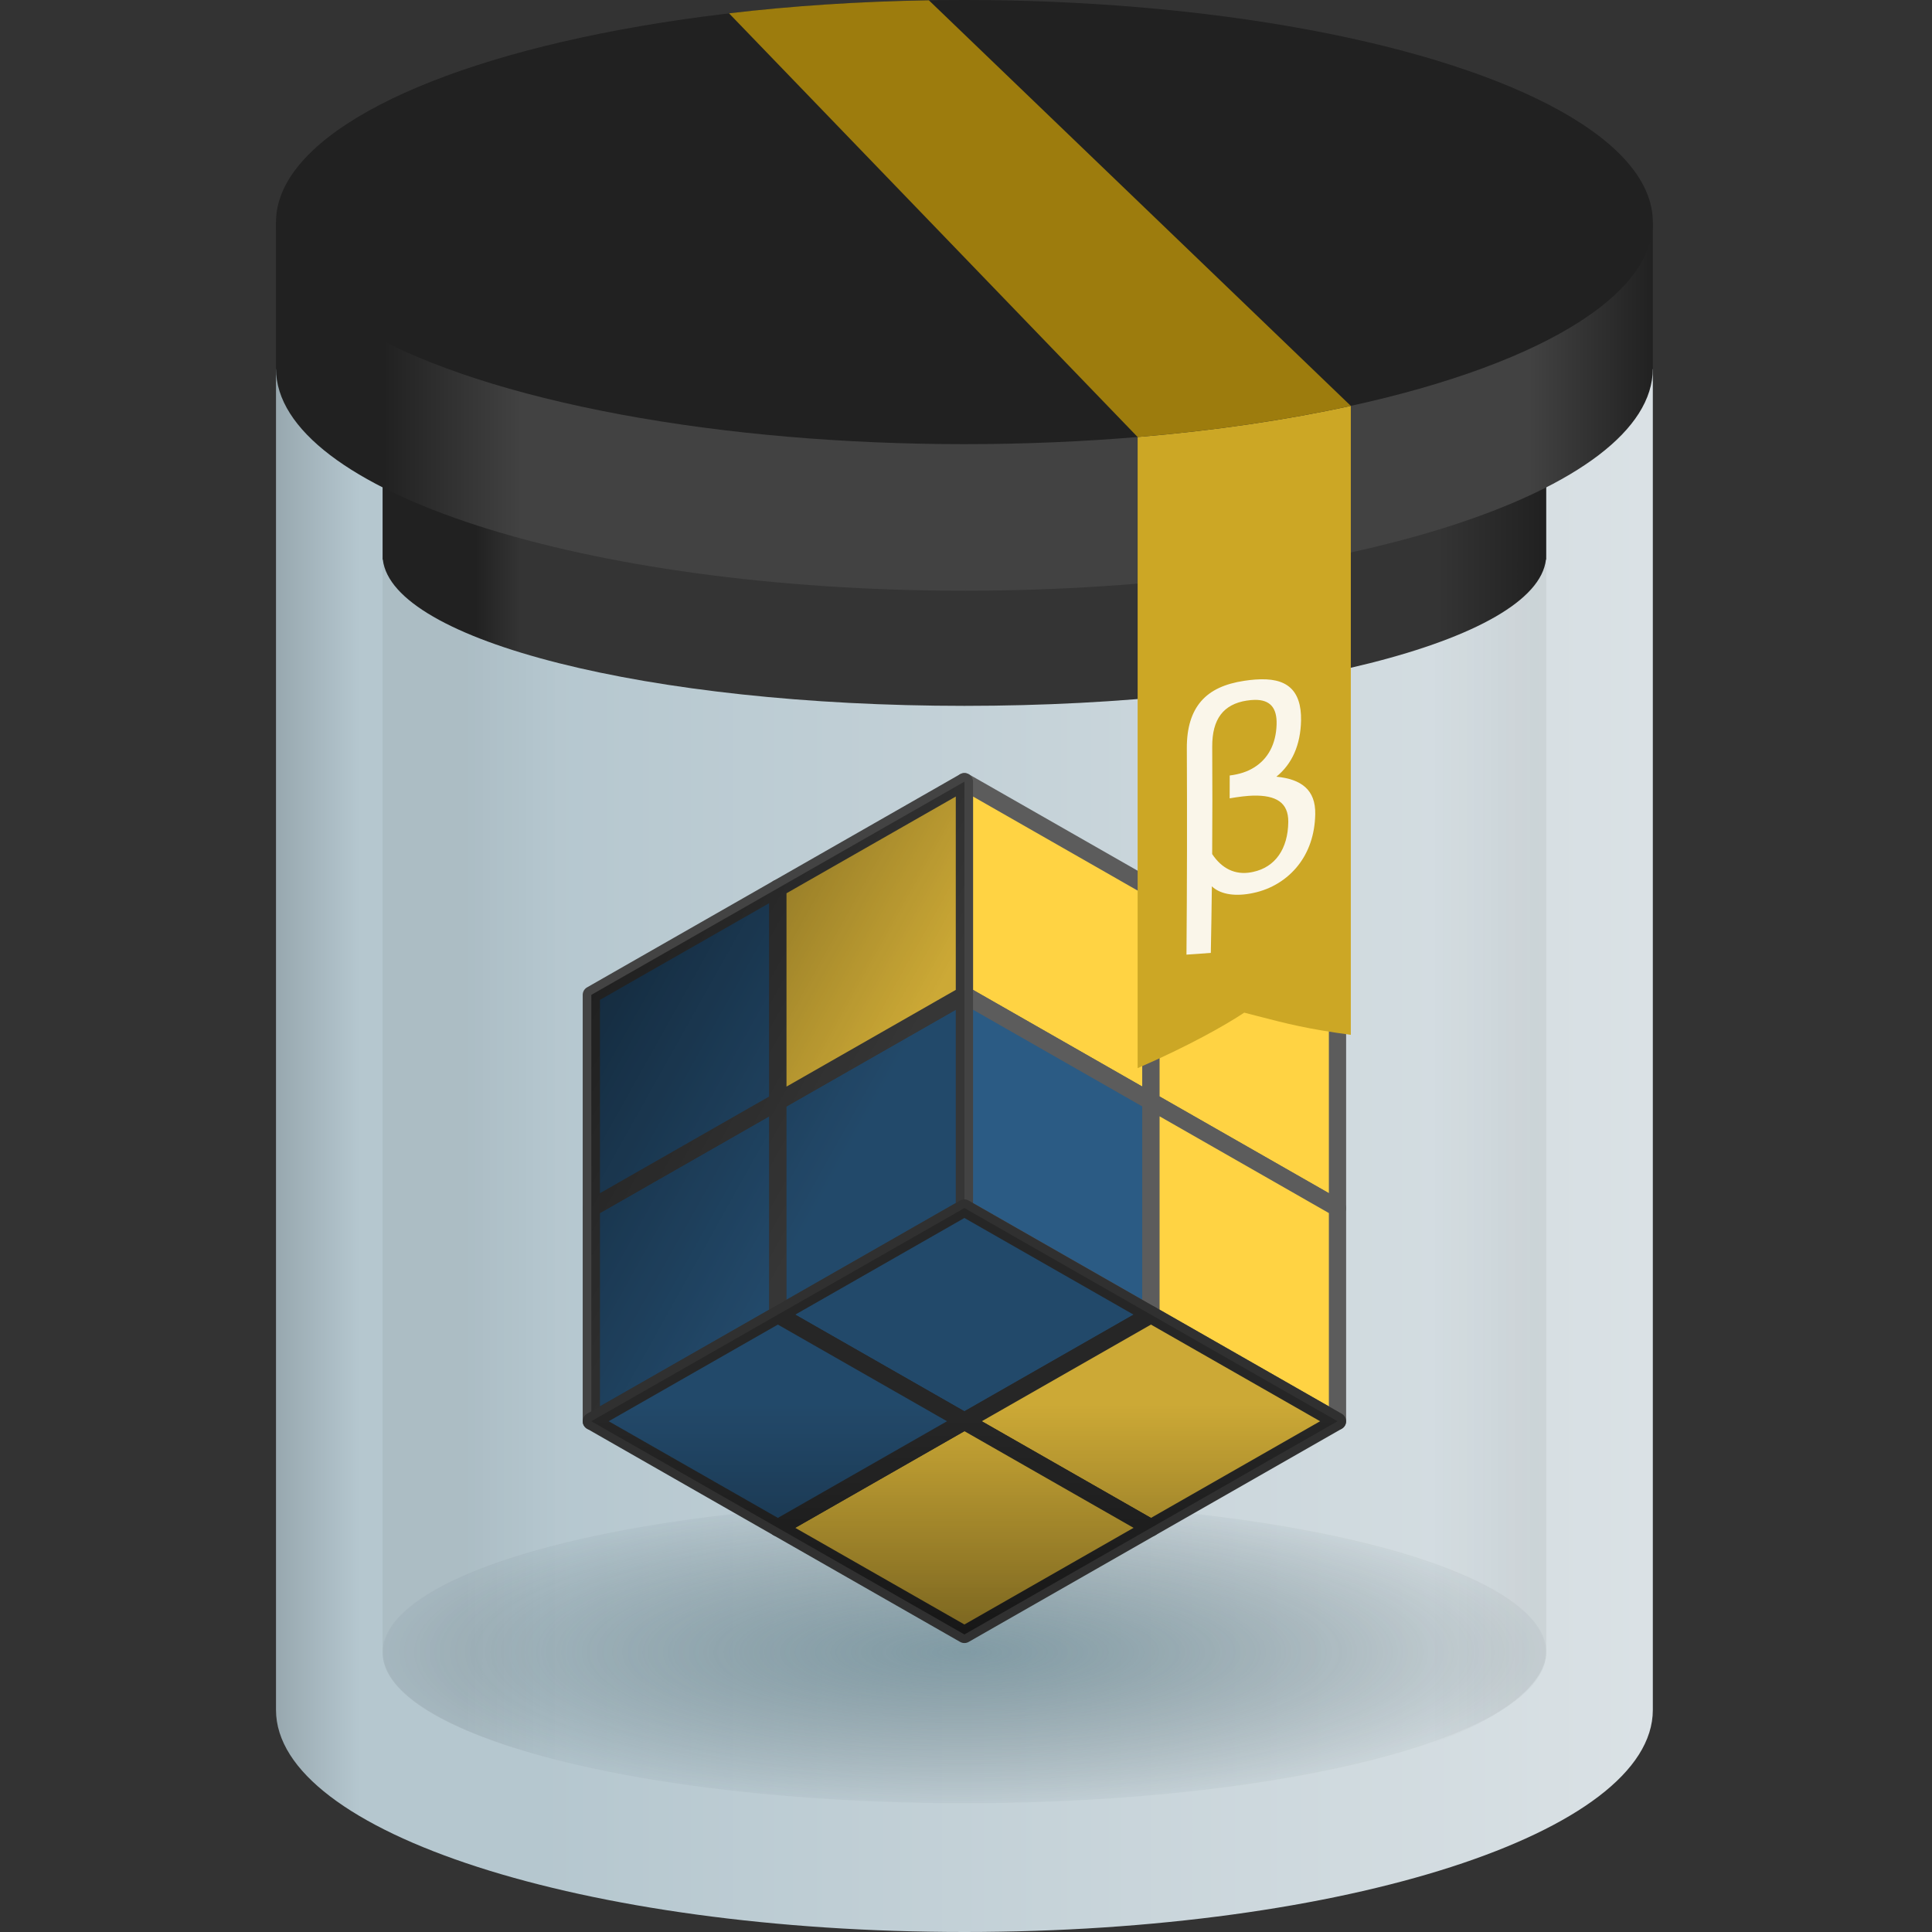
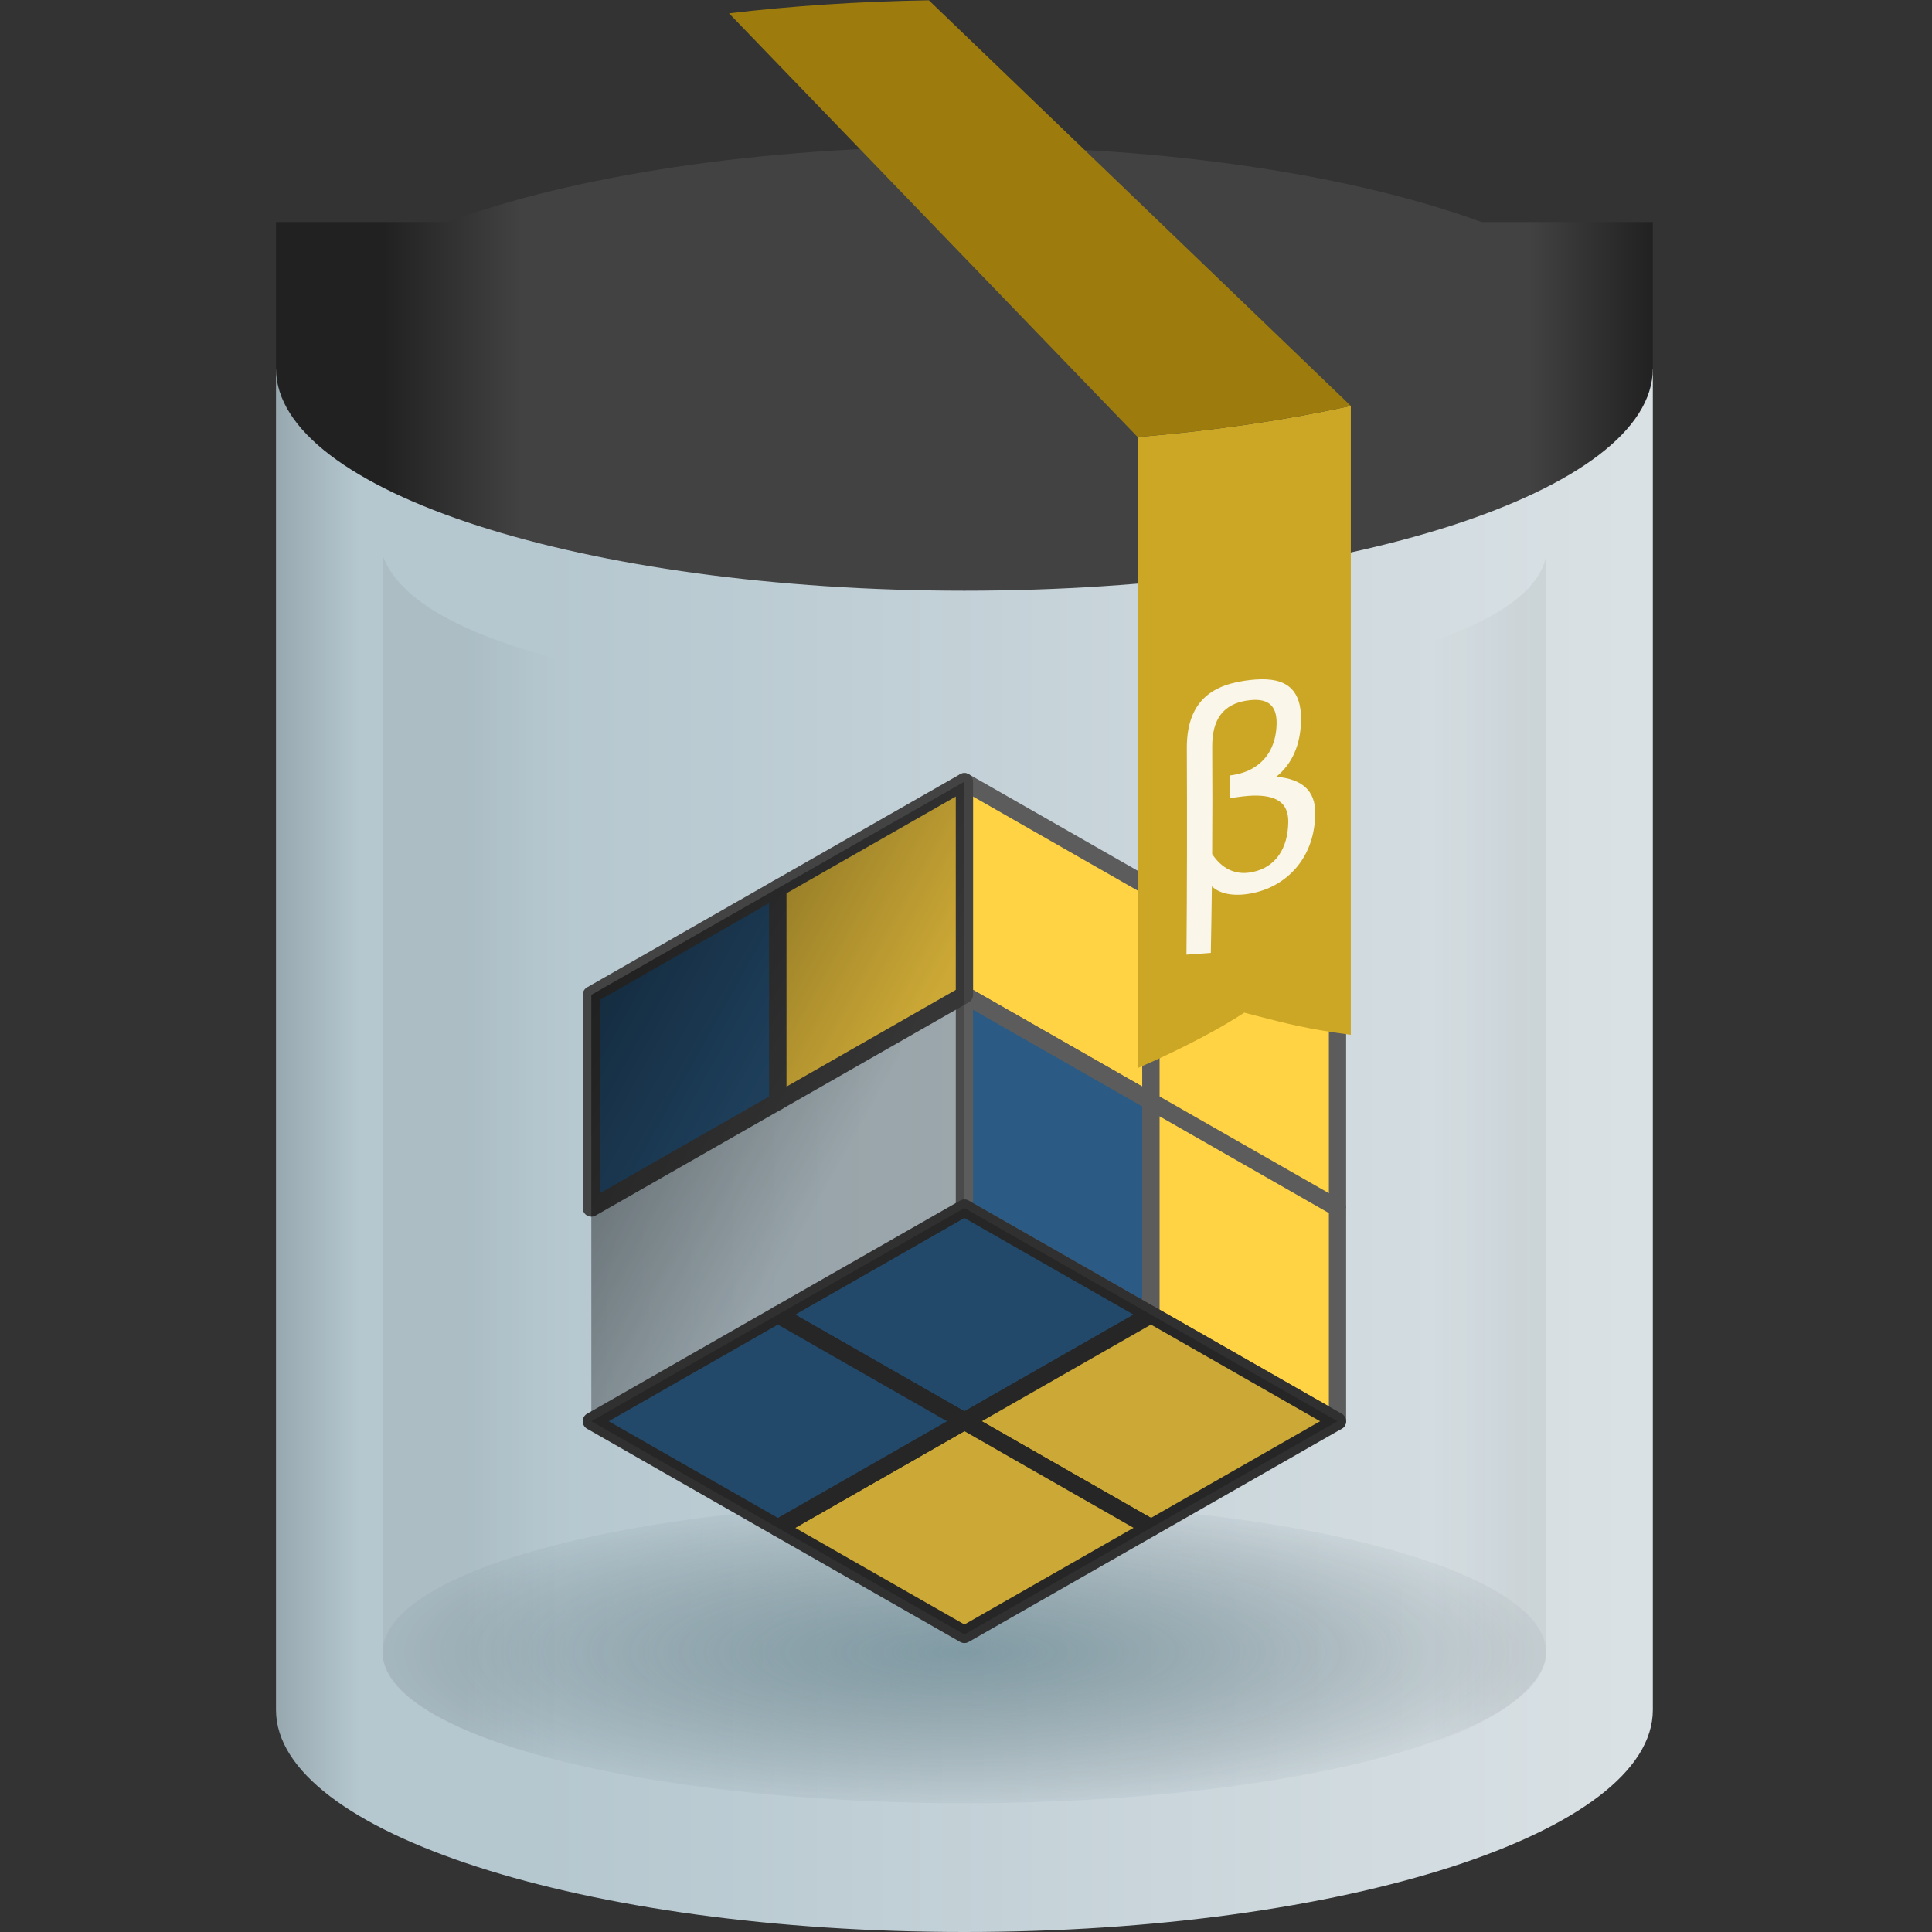
<svg xmlns="http://www.w3.org/2000/svg" xmlns:xlink="http://www.w3.org/1999/xlink" fill="none" height="112" viewBox="0 0 112 112" width="112">
  <rect x="0" y="0" width="112" height="112" fill="#333333" stroke="none" />
  <linearGradient id="a" gradientUnits="userSpaceOnUse" x1="16" x2="95.816" y1="69.26" y2="69.26">
    <stop offset="0" stop-color="#a3b5bd" stop-opacity=".9" />
    <stop offset=".06" stop-color="#c3d7e0" stop-opacity=".9" />
    <stop offset=".18" stop-color="#c3d7e0" stop-opacity=".9" />
    <stop offset="1" stop-color="#edf5f9" stop-opacity=".9" />
  </linearGradient>
  <radialGradient id="b" cx="0" cy="0" gradientTransform="matrix(0 8.754 -33.765 0 55.908 95.779)" gradientUnits="userSpaceOnUse" r="1">
    <stop offset="0" stop-color="#3c6370" stop-opacity=".49" />
    <stop offset="1" stop-color="#193239" stop-opacity=".04" />
  </radialGradient>
  <linearGradient id="c">
    <stop offset="0" stop-opacity="0" />
    <stop offset="1" stop-opacity=".4" />
  </linearGradient>
  <linearGradient id="d" gradientUnits="userSpaceOnUse" x1="49.471" x2="34.281" xlink:href="#c" y1="66.17" y2="57.674" />
  <linearGradient id="e" gradientUnits="userSpaceOnUse" x1="55.908" x2="55.908" xlink:href="#c" y1="81.49" y2="94.749" />
  <linearGradient id="f" gradientUnits="userSpaceOnUse" x1="22.179" x2="89.637" y1="44.285" y2="44.285">
    <stop offset=".072" stop-opacity=".05" />
    <stop offset=".151" stop-opacity="0" />
    <stop offset=".901" stop-opacity="0" />
    <stop offset=".988" stop-opacity=".05" />
  </linearGradient>
  <linearGradient id="g" gradientUnits="userSpaceOnUse" x1="22.179" x2="89.38" y1="53.953" y2="53.953">
    <stop offset=".08" stop-color="#212121" />
    <stop offset=".119" stop-color="#343434" />
    <stop offset=".911" stop-color="#343434" />
    <stop offset="1" stop-color="#212121" />
  </linearGradient>
  <linearGradient id="h" gradientUnits="userSpaceOnUse" x1="16" x2="95.816" y1="21.37" y2="21.37">
    <stop offset=".078" stop-color="#212121" />
    <stop offset=".178" stop-color="#424242" />
    <stop offset=".91" stop-color="#424242" />
    <stop offset="1" stop-color="#212121" />
  </linearGradient>
  <path clip-rule="evenodd" d="m16 99.126v-77.756c3.096 6.13 19.785 10.813 39.908 10.813 20.123 0 36.812-4.683 39.908-10.813v77.756c0 7.11-17.867 12.874-39.908 12.874-22.041 0-39.908-5.764-39.908-12.874z" fill="url(#a)" fill-rule="evenodd" />
  <ellipse cx="55.908" cy="95.789" fill="url(#b)" rx="33.729" ry="8.745" />
  <g stroke-linejoin="round">
    <path d="m66.722 63.853v-12.359l-10.814-6.179v12.359z" fill="#ffd343" stroke="#5c5c5c" />
    <path d="m66.722 76.212v-12.359l-10.814-6.179v12.359z" fill="#2b5b84" stroke="#5c5c5c" />
-     <path d="m77.536 70.032v-12.359l-10.814-6.179v12.359z" fill="#ffd343" stroke="#5c5c5c" />
+     <path d="m77.536 70.032v-12.359l-10.814-6.179v12.359" fill="#ffd343" stroke="#5c5c5c" />
    <path d="m77.536 82.391v-12.359l-10.814-6.179v12.359z" fill="#ffd343" stroke="#5c5c5c" />
-     <path d="m45.094 63.853v12.359l-10.814 6.179v-12.359z" fill="#2b5b84" stroke="#434343" />
    <path d="m45.094 51.494v12.359l-10.814 6.179v-12.359z" fill="#2b5b84" stroke="#434343" />
-     <path d="m55.908 57.674v12.359l-10.814 6.179v-12.359z" fill="#2b5b84" stroke="#434343" />
    <path d="m55.908 45.315v12.359l-10.814 6.179v-12.359z" fill="#ffd343" stroke="#434343" />
  </g>
  <path d="m34.281 82.391 21.628-12.359v-24.717l-21.628 12.359z" fill="url(#d)" />
  <path d="m34.281 82.391 21.628-12.359v-24.717l-21.628 12.359z" fill="#000" fill-opacity=".2" />
  <path d="m55.908 70.032 10.814 6.179-10.814 6.179-10.814-6.179z" fill="#2b5b84" stroke="#303030" stroke-linejoin="round" />
  <path d="m66.722 76.212 10.814 6.179-10.814 6.179-10.814-6.179z" fill="#ffd343" stroke="#303030" stroke-linejoin="round" />
  <path d="m55.908 82.391 10.814 6.179-10.814 6.179-10.814-6.179z" fill="#ffd343" stroke="#303030" stroke-linejoin="round" />
  <path d="m45.094 76.212 10.814 6.179-10.814 6.179-10.814-6.179z" fill="#2b5b84" stroke="#303030" stroke-linejoin="round" />
-   <path d="m55.908 70.032 21.628 12.359-21.628 12.359-21.628-12.359z" fill="url(#e)" />
  <path d="m55.908 70.032 21.628 12.359-21.628 12.359-21.628-12.359z" fill="#000" fill-opacity=".2" />
  <path d="m22.179 32.184c4.12 11.715 65.655 10.685 67.458 0v63.595c0 3.218-8.494 8.754-33.729 8.754-18.409 0-33.729-3.862-33.729-8.754z" fill="url(#f)" />
-   <path clip-rule="evenodd" d="m89.637 32.18c0-.002 0-.004 0-.006 0-.002 0-.004 0-.006v-7.451h-16.104c-5.129-.817-11.165-1.287-17.625-1.287s-12.496.471-17.625 1.287h-16.104v7.724h.015c.544 4.706 15.43 8.478 33.713 8.478s33.169-3.772 33.713-8.478h.015z" fill="url(#g)" fill-rule="evenodd" />
  <path clip-rule="evenodd" d="m55.908 34.244c22.041 0 39.908-5.764 39.908-12.874v-8.496h-9.926c-7.314-2.683-18.035-4.377-29.982-4.377-11.947 0-22.669 1.694-29.982 4.377h-9.926v8.496c0 7.11 17.867 12.874 39.908 12.874z" fill="url(#h)" fill-rule="evenodd" />
-   <ellipse cx="55.908" cy="12.874" fill="#212121" rx="39.908" ry="12.874" />
  <path d="m65.95 25.336v36.586c2.961-1.287 5.078-2.486 6.179-3.218.226.058.439.114.643.166 1.897.492 2.979.772 5.536 1.121v-36.46l-.001-.001c-3.719.815-7.886 1.433-12.358 1.806z" fill="#cca725" />
  <path d="m42.262.772-0-0c3.644-.428 7.536-.689 11.587-.755l-0.0.001 24.459 23.512c-3.719.815-7.886 1.433-12.358 1.806v-.001z" fill="#9d7c0d" />
  <path d="m72.13 39.467c-1.118.169-1.943.54-2.5 1.183-.554.64-.833 1.544-.828 2.725.019 3.987.012 7.976-.021 11.966.47-.03.941-.062 1.411-.102.026-1.286.046-2.572.061-3.857.443.421 1.214.599 2.22.42.056-.01.11-.021.164-.032 1.083-.222 1.985-.806 2.6-1.578.624-.783.986-1.792 1.009-2.994.027-1.411-.807-2.032-2.253-2.172.905-.734 1.402-1.834 1.43-3.258.018-.898-.203-1.53-.639-1.913-.438-.386-1.096-.527-2.007-.462-.204.015-.42.039-.648.074zm.144 1.148c.173-.027.333-.042.479-.043.863-.005 1.282.443 1.253 1.423-.034 1.141-.497 2.004-1.32 2.505-.37.231-.83.386-1.398.456-.001.442-.002.884-.003 1.325.538-.093.997-.148 1.382-.159 1.291-.021 2.029.387 2.016 1.529-.018 1.559-.756 2.623-2.044 2.895-.037.008-.074.016-.113.023-.924.167-1.695-.215-2.255-1.057.015-2.072.016-4.143.003-6.213-.011-1.63.661-2.474 2-2.685z" fill="#fff" opacity=".9" />
</svg>